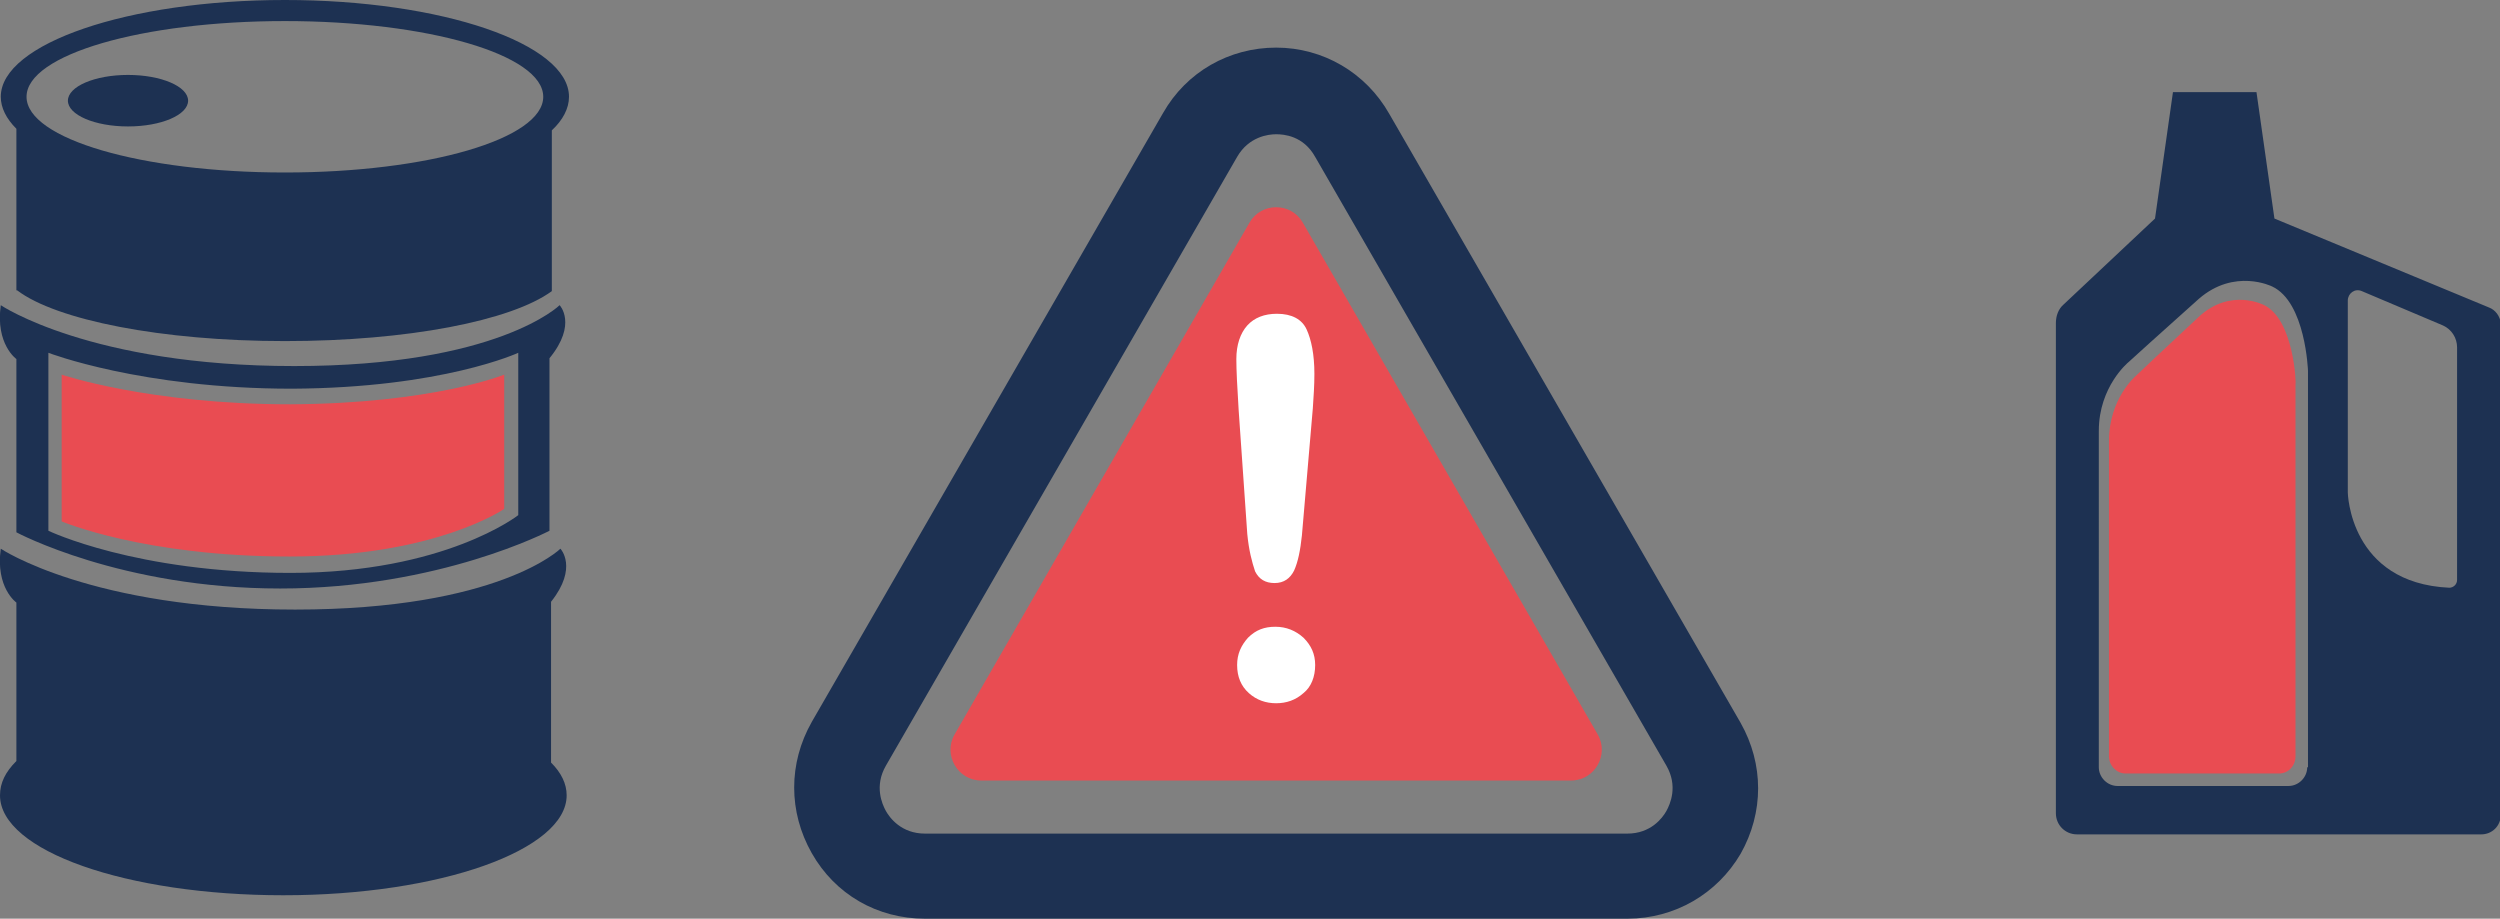
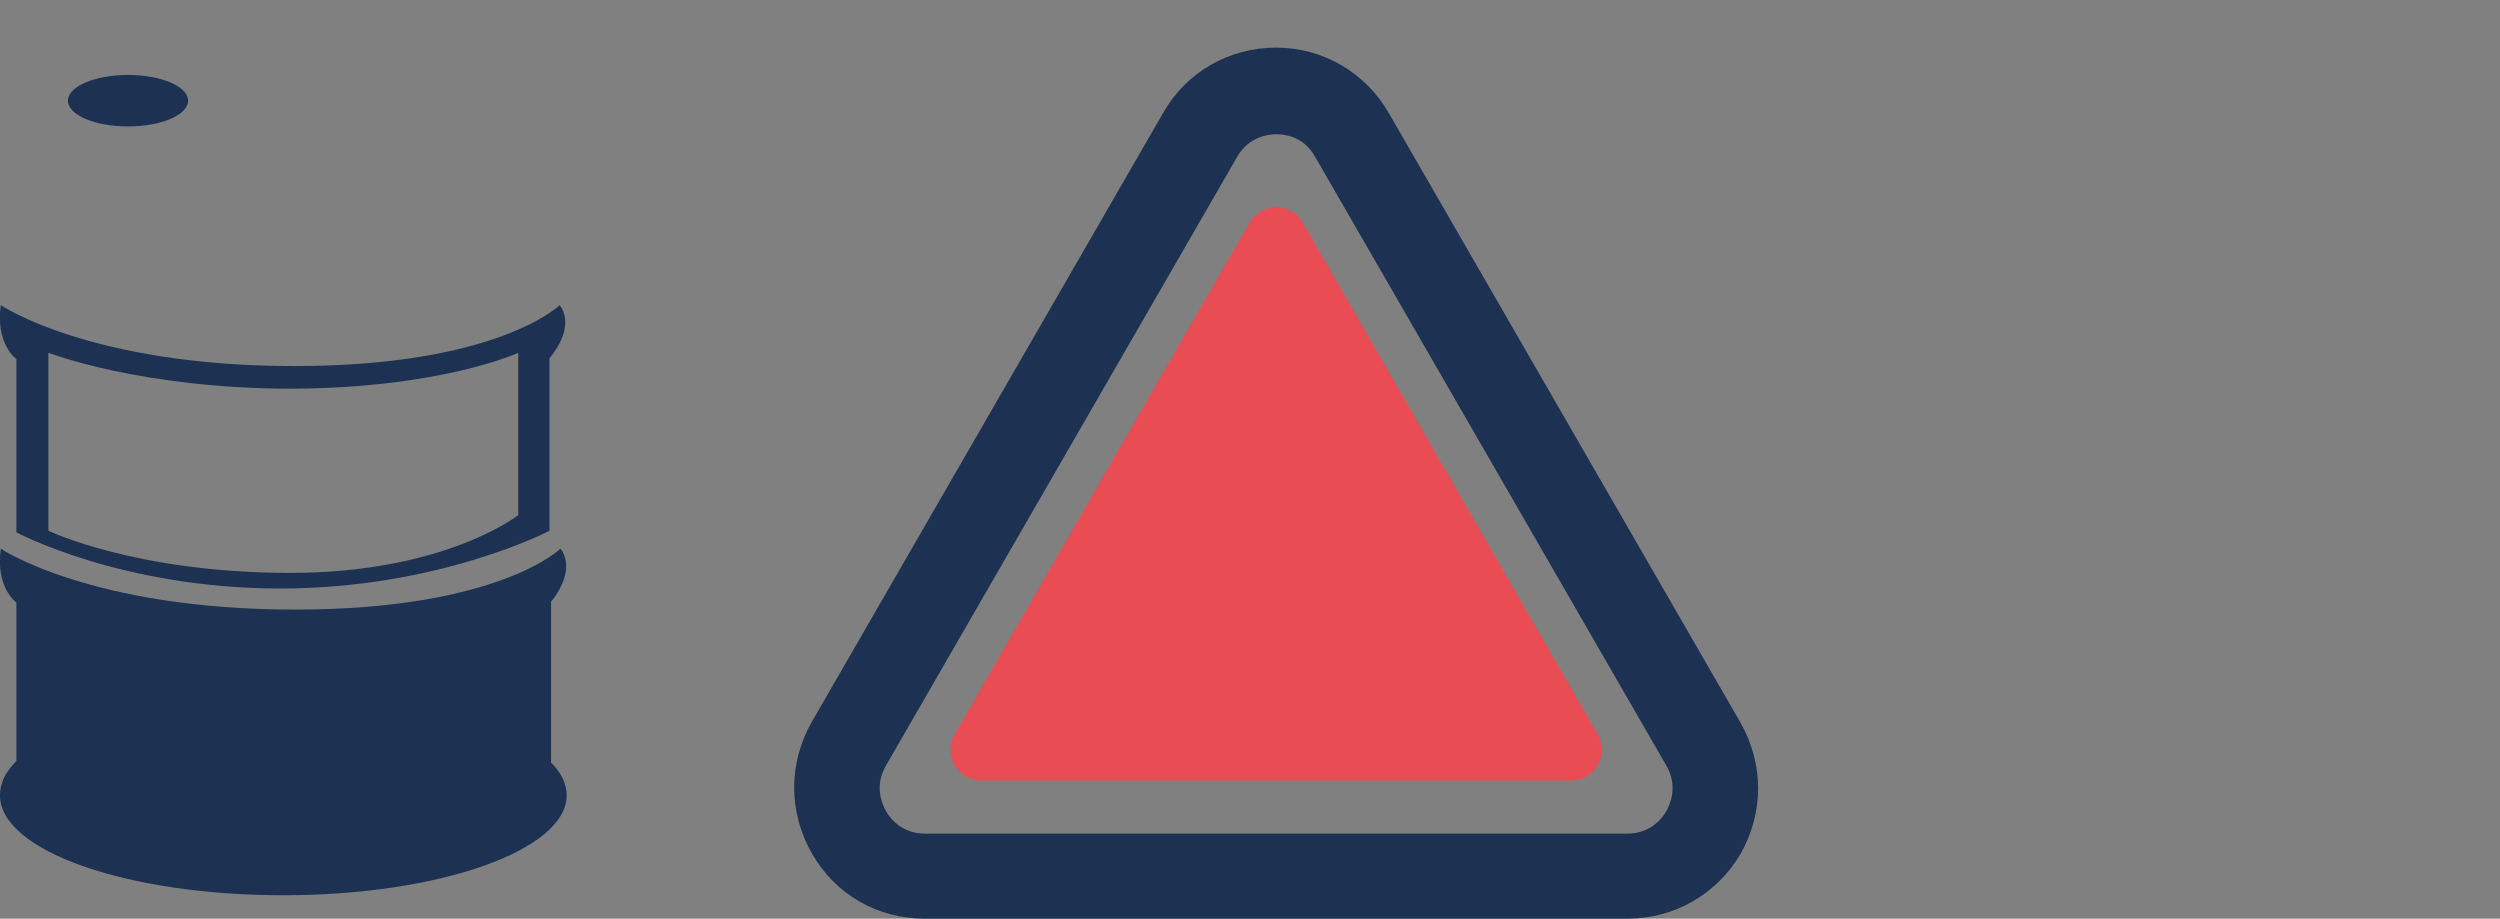
<svg xmlns="http://www.w3.org/2000/svg" version="1.1" x="0px" y="0px" viewBox="0 0 320.3 117.7" style="enable-background:new 0 0 320.3 117.7;" xml:space="preserve">
  <rect x="0" y="0" width="320.3" height="117.7" fill="#808080" stroke="none" />
  <style type="text/css">
	.st0{fill:#E94C52;}
	.st1{fill:#1D3152;}
	.st2{fill:#203352;}
	.st3{fill:#FFFFFF;}
</style>
  <g id="B-bX_Crosshair">
</g>
  <g id="Layer_1">
    <g>
      <path class="st1" d="M208.5,117.7h-90c-6.1,0-11.5-3.1-14.5-8.4c-3-5.3-3-11.5,0-16.8l45-78c3-5.3,8.5-8.4,14.5-8.4    S175,9.3,178,14.6l45,78c3,5.3,3,11.5,0,16.8C220,114.5,214.6,117.7,208.5,117.7z M163.5,17.2c-1,0-3.5,0.3-5,2.9l-45,78    c-1.5,2.6-0.5,4.9,0,5.8s2,2.9,5,2.9h90c3,0,4.5-2,5-2.9s1.5-3.2,0-5.8l-45-78C167,17.4,164.5,17.2,163.5,17.2z" />
      <path class="st0" d="M163.5,100h-37.8c-3,0-4.9-3.3-3.4-5.9l18.9-32.8l18.9-32.8c1.5-2.6,5.3-2.6,6.8,0l18.9,32.8l18.9,32.8    c1.5,2.6-0.4,5.9-3.4,5.9H163.5z" />
      <g>
-         <path class="st3" d="M159.8,68.4l-1.1-15.8c-0.2-3.1-0.3-5.3-0.3-6.6c0-1.8,0.5-3.3,1.4-4.3s2.2-1.5,3.8-1.5c1.9,0,3.2,0.7,3.8,2     s1,3.2,1,5.7c0,1.5-0.1,2.9-0.2,4.4l-1.4,16.3c-0.2,1.9-0.5,3.4-1,4.5c-0.5,1-1.3,1.6-2.5,1.6c-1.2,0-2-0.5-2.5-1.5     C160.4,72,160,70.5,159.8,68.4z M163.5,90.1c-1.3,0-2.5-0.4-3.5-1.3s-1.5-2.1-1.5-3.6c0-1.4,0.5-2.5,1.4-3.5c1-1,2.1-1.4,3.5-1.4     c1.4,0,2.6,0.5,3.6,1.4c1,1,1.5,2.1,1.5,3.5c0,1.5-0.5,2.8-1.5,3.6C166,89.7,164.8,90.1,163.5,90.1z" />
-       </g>
+         </g>
    </g>
    <g>
-       <path class="st1" d="M318.9,39.4L291.4,28l-2.3-16.2h-10.7L276.1,28l-11.7,11c-0.7,0.6-1,1.5-1,2.4v62.8c0,1.5,1.2,2.7,2.7,2.7    h51.8c1.4,0,2.5-1.1,2.5-2.5V41.4C320.3,40.5,319.7,39.7,318.9,39.4z M295.6,98.3c0,1.3-1.1,2.4-2.4,2.4h-21.9    c-1.3,0-2.4-1.1-2.4-2.4V55.2c0-5.7,3.8-8.8,3.8-8.8s4.4-4,9-8.1c4.6-4,9.4-1.6,9.4-1.6c4.3,2,4.6,10.8,4.6,10.8V98.3z     M314.8,74.3c0,0.6-0.5,1-1,1c-12.8-0.6-13-12.2-13-12.2V38.5c0-0.9,0.9-1.6,1.8-1.2l10.4,4.4c1.1,0.5,1.8,1.6,1.8,2.8V74.3z" />
-       <path class="st0" d="M290.1,39.1c0,0-4.3-2.3-8.4,1.5c-4.1,3.8-8.1,7.6-8.1,7.6s-3.4,2.9-3.4,8.3v40.4c0,1.2,1,2.2,2.1,2.2h19.7    c1.2,0,2.1-1,2.1-2.2V49.2C294.2,49.2,293.9,41,290.1,39.1z" />
-     </g>
+       </g>
    <g>
      <g>
-         <path class="st1" d="M2.2,37.2c5,3.8,18.5,6.5,34.3,6.5c15.7,0,29-2.6,34.2-6.4V16.7c1.4-1.3,2.2-2.8,2.2-4.3     C72.9,5.6,56.6,0,36.5,0C16.4,0,0.1,5.6,0.1,12.4c0,1.4,0.7,2.8,2,4.1V37.2z M36.5,2.7c18.3,0,33.1,4.3,33.1,9.7     c0,5.4-14.8,9.7-33.1,9.7S3.4,17.8,3.4,12.4C3.4,7,18.2,2.7,36.5,2.7z" />
        <ellipse class="st1" cx="16.4" cy="12.9" rx="7.7" ry="3.3" />
        <path class="st1" d="M2.1,46v22.2c0,0,13.4,7.2,33.8,7.2c20.4,0,34.5-7.4,34.5-7.4V45.9c3.6-4.4,1.3-6.8,1.3-6.8s-7.9,7.8-34,7.8     S0.1,39.1,0.1,39.1C-0.6,44.1,2.1,46,2.1,46z M6.2,45.2c0,0,11.9,4.6,31.2,4.6c19.3-0.1,29-4.6,29-4.6V66c0,0-9.4,7.4-29.2,7.4     S6.2,68,6.2,68V45.2z" />
        <path class="st1" d="M71.8,70.3c0,0-7.9,7.8-34,7.8S0.1,70.3,0.1,70.3c-0.7,5,2,6.9,2,6.9v20.3c-1.4,1.4-2.1,2.8-2.1,4.4     c0,7.1,16.2,12.8,36.3,12.8s36.3-5.8,36.3-12.8c0-1.5-0.7-2.9-2-4.2V77.1C74.1,72.7,71.8,70.3,71.8,70.3z" />
      </g>
-       <path class="st0" d="M7.9,48c0,0,11.2,3.8,29.3,3.8C55.5,51.7,64.6,48,64.6,48v17.2c0,0-8.8,6.1-27.5,6.1S7.9,66.8,7.9,66.8V48z" />
    </g>
  </g>
</svg>